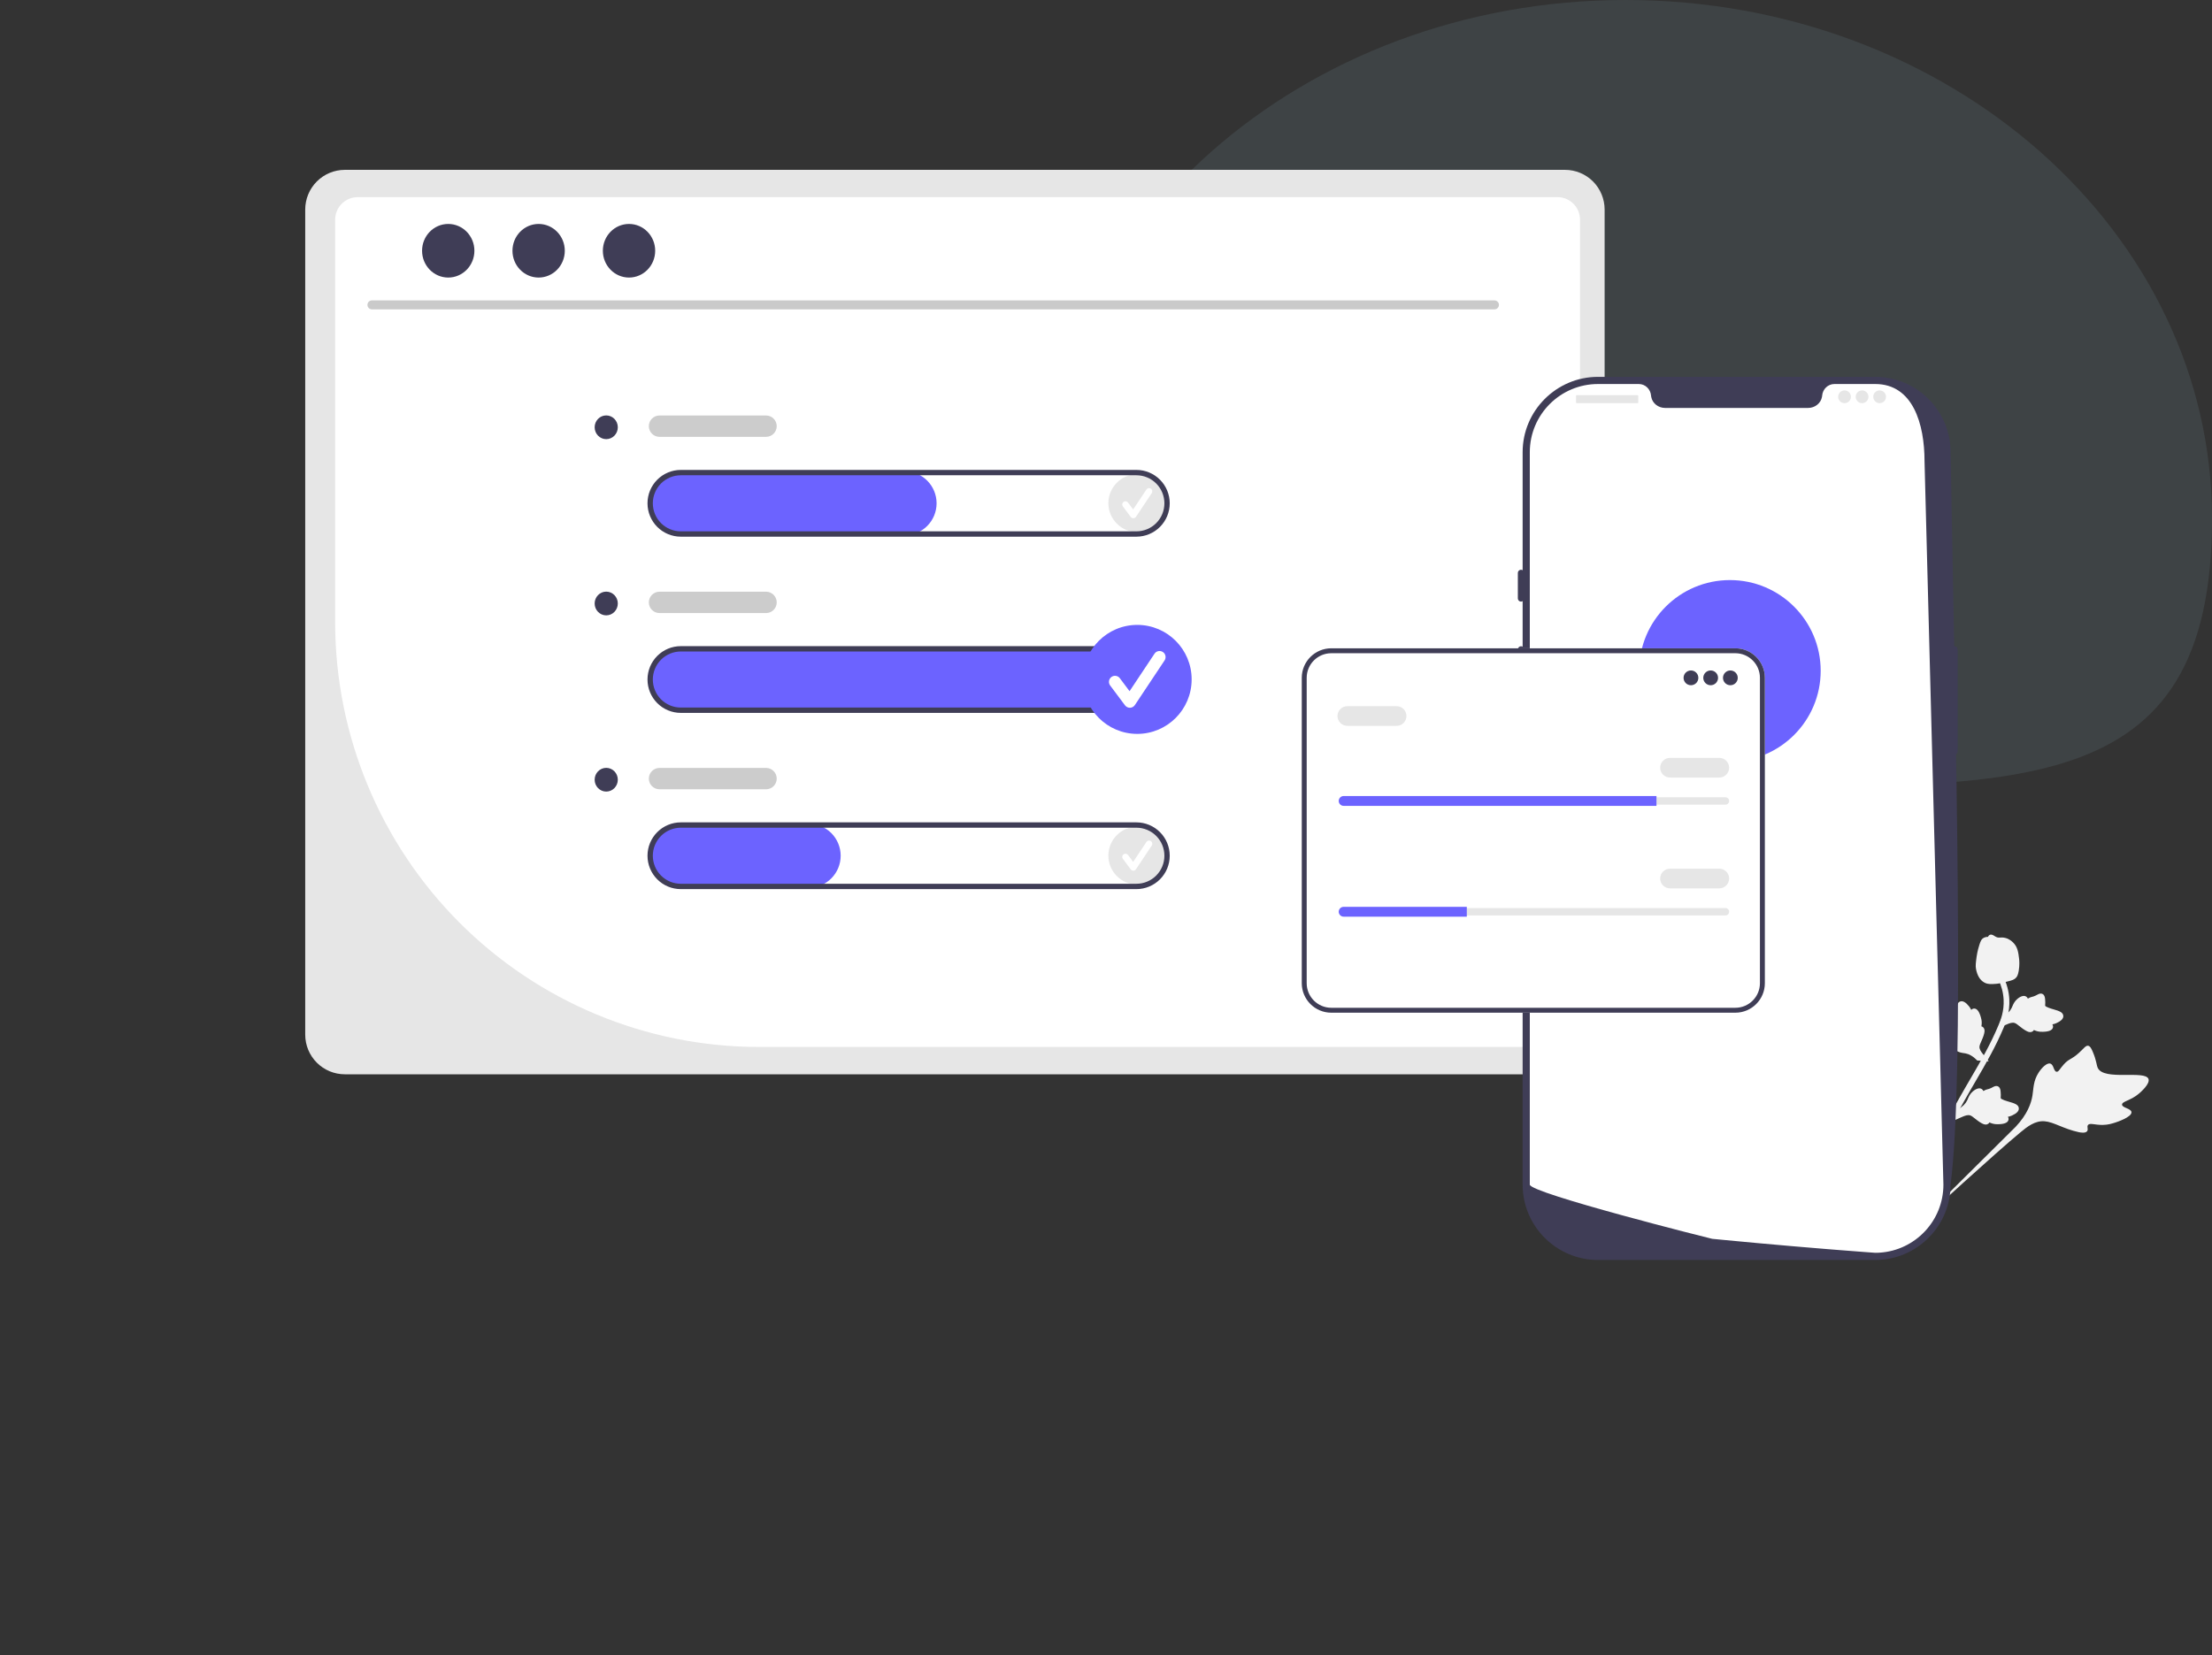
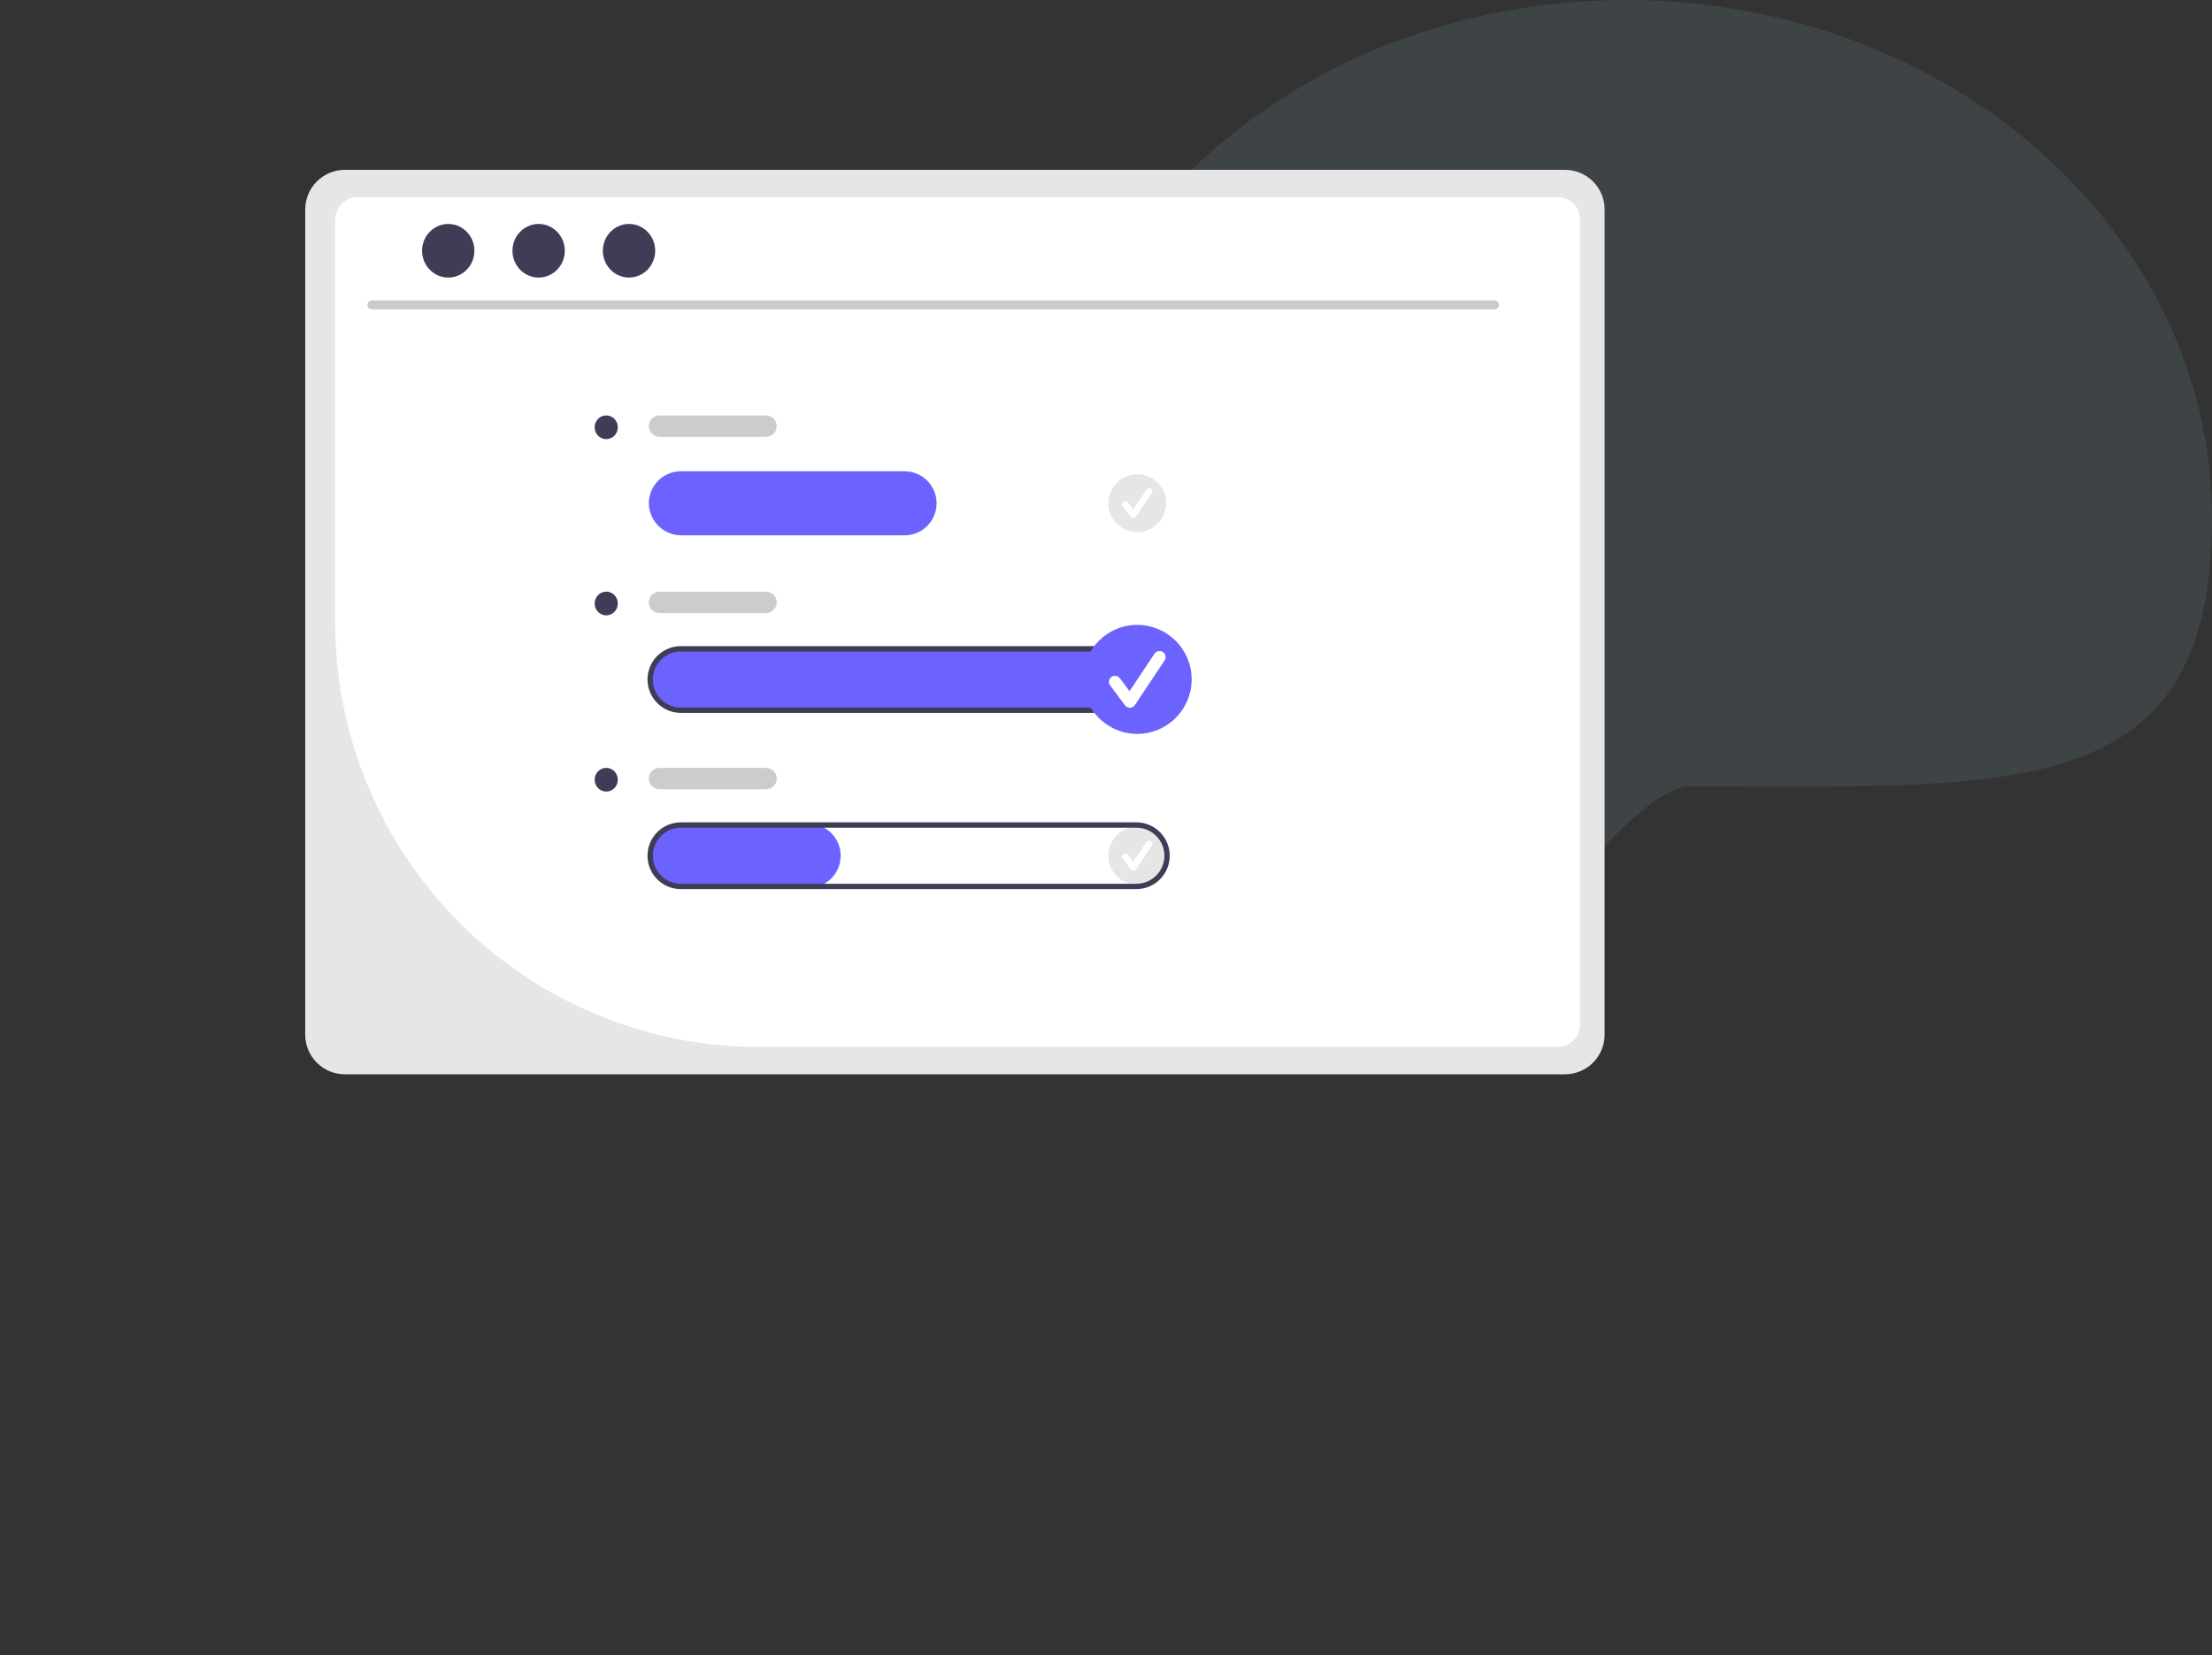
<svg xmlns="http://www.w3.org/2000/svg" width="664" height="497" viewBox="0 0 664 497" fill="none">
  <rect x="0" y="0" width="664" height="497" fill="#333333" stroke="none" />
  <path d="M664 155.677C664 241.657 604.848 236.11 507.643 236.11C486.036 236.11 445.701 307.908 426.582 301.608H426.576C425.872 301.38 425.174 301.141 424.476 300.898C424.276 300.835 424.077 300.768 423.883 300.695C422.786 300.322 421.695 299.932 420.61 299.533C418.374 298.713 416.163 297.851 413.98 296.959C412.848 296.492 411.722 296.02 410.607 295.532C400.258 291.043 390.478 285.677 381.391 279.549C376.815 276.467 372.409 273.182 368.203 269.726C364.718 266.861 361.368 263.878 358.165 260.774C357.156 259.804 356.17 258.823 355.196 257.832C354.797 257.433 354.41 257.033 354.029 256.633C351.266 253.774 348.626 250.821 346.103 247.786C345.287 246.805 344.484 245.814 343.692 244.812C338.312 238.014 333.531 230.812 329.412 223.277C318.254 202.831 312 179.9 312 155.677C312 69.697 390.795 0 488 0C585.205 0 664 69.697 664 155.677Z" fill="#7A97A8" fill-opacity="0.16" />
  <path d="M469.804 51H103.493C100.346 51.005 97.329 52.26 95.104 54.491C92.878 56.722 91.626 59.746 91.621 62.9V310.671C91.624 313.826 92.876 316.851 95.101 319.082C97.327 321.313 100.345 322.568 103.493 322.571H469.804C472.952 322.568 475.97 321.313 478.196 319.082C480.422 316.851 481.673 313.826 481.677 310.671V62.9C481.671 59.746 480.419 56.722 478.194 54.491C475.968 52.26 472.951 51.005 469.804 51Z" fill="#E6E6E6" />
  <path d="M467.547 314.367H227.527C193.895 314.269 161.669 300.834 137.887 276.996C114.106 253.159 100.702 220.856 100.604 187.145V65.973C100.604 64.177 101.315 62.455 102.581 61.185C103.846 59.914 105.562 59.198 107.353 59.195H467.547C469.338 59.198 471.054 59.914 472.319 61.185C473.585 62.455 474.295 64.177 474.296 65.973V307.602C474.294 309.396 473.582 311.115 472.317 312.384C471.051 313.652 469.336 314.365 467.547 314.367Z" fill="white" />
  <path d="M448.64 92.886H111.609C111.259 92.879 110.925 92.734 110.68 92.483C110.435 92.232 110.298 91.894 110.298 91.543C110.298 91.192 110.435 90.854 110.68 90.603C110.925 90.352 111.259 90.207 111.609 90.2H448.64C448.991 90.207 449.324 90.352 449.569 90.603C449.814 90.854 449.951 91.192 449.951 91.543C449.951 91.894 449.814 92.232 449.569 92.483C449.324 92.734 448.991 92.879 448.64 92.886Z" fill="#CACACA" />
  <path d="M134.551 83.34C138.889 83.34 142.406 79.737 142.406 75.292C142.406 70.847 138.889 67.243 134.551 67.243C130.213 67.243 126.697 70.847 126.697 75.292C126.697 79.737 130.213 83.34 134.551 83.34Z" fill="#3F3D56" />
  <path d="M161.686 83.34C166.024 83.34 169.54 79.737 169.54 75.292C169.54 70.847 166.024 67.243 161.686 67.243C157.348 67.243 153.831 70.847 153.831 75.292C153.831 79.737 157.348 83.34 161.686 83.34Z" fill="#3F3D56" />
  <path d="M188.82 83.34C193.158 83.34 196.675 79.737 196.675 75.292C196.675 70.847 193.158 67.243 188.82 67.243C184.482 67.243 180.965 70.847 180.965 75.292C180.965 79.737 184.482 83.34 188.82 83.34Z" fill="#3F3D56" />
  <path d="M341.132 213.655H204.646C202.177 213.687 199.787 212.78 197.958 211.117C196.129 209.454 194.997 207.158 194.789 204.692C194.703 203.431 194.867 202.165 195.269 200.967C195.672 199.769 196.306 198.663 197.135 197.71C197.965 196.758 198.973 195.979 200.103 195.417C201.232 194.856 202.462 194.522 203.72 194.437C203.934 194.422 204.149 194.415 204.364 194.415H341.132C343.678 194.415 346.119 195.428 347.919 197.233C349.719 199.037 350.73 201.484 350.73 204.035C350.73 206.587 349.719 209.034 347.919 210.838C346.119 212.642 343.678 213.655 341.132 213.655Z" fill="#6C63FF" />
  <path d="M341.385 159.776C346.174 159.776 350.056 155.885 350.056 151.085C350.056 146.284 346.174 142.393 341.385 142.393C336.596 142.393 332.714 146.284 332.714 151.085C332.714 155.885 336.596 159.776 341.385 159.776Z" fill="#E6E6E6" />
  <path d="M340.202 155.608C340.052 155.608 339.904 155.573 339.771 155.506C339.637 155.439 339.52 155.342 339.43 155.221L337.065 152.06C336.988 151.958 336.932 151.843 336.9 151.719C336.868 151.596 336.861 151.468 336.878 151.341C336.896 151.215 336.938 151.094 337.003 150.984C337.067 150.875 337.153 150.779 337.255 150.702C337.356 150.626 337.472 150.57 337.595 150.539C337.718 150.507 337.847 150.501 337.972 150.519C338.098 150.537 338.219 150.58 338.328 150.646C338.437 150.711 338.532 150.797 338.608 150.9L340.156 152.968L344.131 146.992C344.272 146.778 344.492 146.629 344.743 146.578C344.993 146.526 345.254 146.577 345.467 146.719C345.681 146.86 345.829 147.081 345.88 147.332C345.931 147.583 345.881 147.844 345.74 148.058L345.736 148.064L341.005 155.178C340.919 155.306 340.804 155.413 340.669 155.487C340.534 155.562 340.383 155.604 340.229 155.608L340.202 155.608Z" fill="white" />
  <path d="M341.385 265.6C346.174 265.6 350.056 261.708 350.056 256.908C350.056 252.108 346.174 248.217 341.385 248.217C336.596 248.217 332.714 252.108 332.714 256.908C332.714 261.708 336.596 265.6 341.385 265.6Z" fill="#E6E6E6" />
  <path d="M340.202 261.432C340.052 261.432 339.904 261.397 339.771 261.33C339.637 261.263 339.52 261.165 339.43 261.045L337.065 257.883C336.988 257.782 336.932 257.666 336.9 257.543C336.868 257.42 336.861 257.291 336.878 257.165C336.896 257.039 336.938 256.918 337.003 256.808C337.067 256.698 337.153 256.602 337.255 256.526C337.356 256.449 337.472 256.394 337.595 256.363C337.718 256.331 337.847 256.324 337.972 256.343C338.098 256.361 338.219 256.404 338.328 256.469C338.437 256.535 338.532 256.621 338.608 256.723L340.156 258.792L344.131 252.815C344.272 252.601 344.492 252.452 344.743 252.401C344.993 252.35 345.254 252.401 345.467 252.542C345.681 252.684 345.829 252.904 345.88 253.156C345.931 253.407 345.881 253.668 345.74 253.882L345.736 253.888L341.005 261.001C340.919 261.13 340.804 261.236 340.669 261.311C340.534 261.386 340.383 261.427 340.229 261.432L340.202 261.432Z" fill="white" />
  <path d="M271.549 160.744H204.646C202.177 160.775 199.787 159.869 197.958 158.205C196.129 156.542 194.997 154.247 194.789 151.78C194.703 150.519 194.867 149.253 195.269 148.055C195.672 146.858 196.306 145.751 197.135 144.799C197.965 143.846 198.973 143.067 200.103 142.505C201.232 141.944 202.462 141.611 203.72 141.525C203.934 141.511 204.149 141.503 204.364 141.503H271.549C274.094 141.503 276.535 142.517 278.335 144.321C280.135 146.125 281.146 148.572 281.146 151.123C281.146 153.675 280.135 156.122 278.335 157.926C276.535 159.73 274.094 160.744 271.549 160.744Z" fill="#6C63FF" />
-   <path d="M341.132 161.145H204.364C201.713 161.145 199.17 160.089 197.295 158.209C195.42 156.33 194.367 153.781 194.367 151.123C194.367 148.466 195.42 145.917 197.295 144.037C199.17 142.158 201.713 141.102 204.364 141.102H341.132C343.784 141.102 346.326 142.158 348.201 144.037C350.076 145.917 351.13 148.466 351.13 151.123C351.13 153.781 350.076 156.33 348.201 158.209C346.326 160.089 343.784 161.145 341.132 161.145ZM204.364 142.706C202.137 142.706 200.001 143.592 198.426 145.171C196.851 146.75 195.966 148.891 195.966 151.123C195.966 153.356 196.851 155.497 198.426 157.076C200.001 158.654 202.137 159.541 204.364 159.541H341.132C343.359 159.541 345.495 158.654 347.07 157.076C348.645 155.497 349.53 153.356 349.53 151.123C349.53 148.891 348.645 146.75 347.07 145.171C345.495 143.592 343.359 142.706 341.132 142.706H204.364Z" fill="#3F3D56" />
  <path d="M341.132 214.056H204.364C201.713 214.056 199.17 213.001 197.295 211.121C195.42 209.242 194.367 206.693 194.367 204.035C194.367 201.377 195.42 198.828 197.295 196.949C199.17 195.07 201.713 194.014 204.364 194.014H341.132C343.784 194.014 346.326 195.07 348.201 196.949C350.076 198.828 351.13 201.377 351.13 204.035C351.13 206.693 350.076 209.242 348.201 211.121C346.326 213.001 343.784 214.056 341.132 214.056ZM204.364 195.617C202.137 195.617 200.001 196.504 198.426 198.083C196.851 199.662 195.966 201.803 195.966 204.035C195.966 206.268 196.851 208.409 198.426 209.987C200.001 211.566 202.137 212.453 204.364 212.453H341.132C343.359 212.453 345.495 211.566 347.07 209.987C348.645 208.409 349.53 206.268 349.53 204.035C349.53 201.803 348.645 199.662 347.07 198.083C345.495 196.504 343.359 195.617 341.132 195.617H204.364Z" fill="#3F3D56" />
  <path d="M242.755 266.567H204.646C202.177 266.599 199.787 265.692 197.958 264.029C196.129 262.366 194.997 260.07 194.789 257.604C194.703 256.343 194.867 255.077 195.269 253.879C195.672 252.681 196.306 251.574 197.135 250.622C197.965 249.67 198.973 248.891 200.103 248.329C201.232 247.767 202.462 247.434 203.72 247.349C203.934 247.334 204.149 247.327 204.364 247.327H242.755C245.301 247.327 247.742 248.34 249.542 250.144C251.342 251.948 252.353 254.395 252.353 256.947C252.353 259.498 251.342 261.945 249.542 263.75C247.742 265.554 245.301 266.567 242.755 266.567Z" fill="#6C63FF" />
  <path d="M341.132 266.968H204.364C201.713 266.968 199.17 265.912 197.295 264.033C195.42 262.154 194.367 259.605 194.367 256.947C194.367 254.289 195.42 251.74 197.295 249.861C199.17 247.982 201.713 246.926 204.364 246.926H341.132C343.784 246.926 346.326 247.982 348.201 249.861C350.076 251.74 351.13 254.289 351.13 256.947C351.13 259.605 350.076 262.154 348.201 264.033C346.326 265.912 343.784 266.968 341.132 266.968ZM204.364 248.529C202.137 248.529 200.001 249.416 198.426 250.995C196.851 252.573 195.966 254.714 195.966 256.947C195.966 259.179 196.851 261.321 198.426 262.899C200.001 264.478 202.137 265.365 204.364 265.365H341.132C343.359 265.365 345.495 264.478 347.07 262.899C348.645 261.321 349.53 259.179 349.53 256.947C349.53 254.714 348.645 252.573 347.07 250.995C345.495 249.416 343.359 248.529 341.132 248.529H204.364Z" fill="#3F3D56" />
  <path d="M229.959 131.169H197.967C197.118 131.169 196.304 130.832 195.704 130.23C195.104 129.629 194.767 128.813 194.767 127.963C194.767 127.112 195.104 126.296 195.704 125.695C196.304 125.094 197.118 124.756 197.967 124.756H229.959C230.808 124.756 231.621 125.094 232.221 125.695C232.821 126.296 233.158 127.112 233.158 127.963C233.158 128.813 232.821 129.629 232.221 130.23C231.621 130.832 230.808 131.169 229.959 131.169Z" fill="#CCCCCC" />
  <path d="M229.959 184.081H197.967C197.118 184.081 196.304 183.743 195.704 183.142C195.104 182.541 194.767 181.725 194.767 180.874C194.767 180.024 195.104 179.208 195.704 178.607C196.304 178.005 197.118 177.668 197.967 177.668H229.959C230.808 177.668 231.621 178.005 232.221 178.607C232.821 179.208 233.158 180.024 233.158 180.874C233.158 181.725 232.821 182.541 232.221 183.142C231.621 183.743 230.808 184.081 229.959 184.081Z" fill="#CCCCCC" />
  <path d="M229.959 236.993H197.967C197.118 236.993 196.304 236.655 195.704 236.054C195.104 235.452 194.767 234.637 194.767 233.786C194.767 232.936 195.104 232.12 195.704 231.519C196.304 230.917 197.118 230.579 197.967 230.579H229.959C230.808 230.579 231.621 230.917 232.221 231.519C232.821 232.12 233.158 232.936 233.158 233.786C233.158 234.637 232.821 235.452 232.221 236.054C231.621 236.655 230.808 236.993 229.959 236.993Z" fill="#CCCCCC" />
  <path d="M181.979 131.859C183.899 131.859 185.456 130.264 185.456 128.297C185.456 126.33 183.899 124.735 181.979 124.735C180.059 124.735 178.503 126.33 178.503 128.297C178.503 130.264 180.059 131.859 181.979 131.859Z" fill="#3F3D56" />
  <path d="M181.979 184.771C183.899 184.771 185.456 183.176 185.456 181.209C185.456 179.242 183.899 177.647 181.979 177.647C180.059 177.647 178.503 179.242 178.503 181.209C178.503 183.176 180.059 184.771 181.979 184.771Z" fill="#3F3D56" />
  <path d="M181.979 237.683C183.899 237.683 185.456 236.088 185.456 234.121C185.456 232.153 183.899 230.559 181.979 230.559C180.059 230.559 178.503 232.153 178.503 234.121C178.503 236.088 180.059 237.683 181.979 237.683Z" fill="#3F3D56" />
  <path d="M341.385 220.361C350.401 220.361 357.71 213.034 357.71 203.996C357.71 194.959 350.401 187.632 341.385 187.632C332.368 187.632 325.059 194.959 325.059 203.996C325.059 213.034 332.368 220.361 341.385 220.361Z" fill="#6C63FF" />
  <path d="M339.158 212.513C338.876 212.513 338.598 212.447 338.346 212.321C338.093 212.195 337.874 212.011 337.705 211.785L333.251 205.832C332.962 205.446 332.838 204.961 332.906 204.483C332.974 204.005 333.229 203.574 333.614 203.284C334 202.994 334.484 202.87 334.961 202.938C335.438 203.007 335.868 203.262 336.157 203.648L339.071 207.542L346.555 196.29C346.82 195.887 347.235 195.607 347.707 195.511C348.179 195.414 348.669 195.51 349.071 195.776C349.473 196.042 349.753 196.458 349.849 196.931C349.945 197.404 349.85 197.896 349.584 198.299L349.577 198.31L340.669 211.703C340.508 211.945 340.291 212.145 340.037 212.286C339.783 212.427 339.499 212.505 339.208 212.513L339.158 212.513Z" fill="white" />
  <g clip-path="url(#clip0_101_97)">
    <path d="M639.825 333.936C639.727 332.81 637.028 332.667 636.997 331.674C636.966 330.684 639.635 330.481 642.154 328.298C642.609 327.904 645.471 325.423 644.933 323.974C643.912 321.226 631.569 324.602 629.712 320.662C629.305 319.798 629.359 318.489 628.182 315.756C627.714 314.668 627.38 314.118 626.852 314.009C626.103 313.855 625.62 314.724 624.057 316.138C621.713 318.259 621.154 317.794 619.515 319.597C618.299 320.935 617.968 321.895 617.336 321.809C616.441 321.687 616.526 319.687 615.473 319.364C614.399 319.033 612.866 320.672 611.979 322.024C610.317 324.563 610.452 326.83 610.099 328.976C609.715 331.309 608.576 334.589 605.074 338.323L572.791 370.348C579.629 363.879 598.84 346.371 606.405 340.07C608.589 338.251 610.899 336.452 613.758 336.678C616.51 336.895 619.438 338.964 623.971 339.939C624.501 340.053 625.978 340.351 626.516 339.656C626.961 339.082 626.359 338.352 626.766 337.81C627.313 337.083 628.84 337.805 631.158 337.777C632.792 337.758 633.988 337.375 635.017 337.046C635.327 336.947 639.956 335.435 639.825 333.936Z" fill="#F2F2F2" />
    <path d="M576.115 328.331C575.534 328.054 574.685 329.337 574.188 329.066C573.693 328.795 574.364 327.427 574.019 325.561C573.957 325.224 573.565 323.104 572.698 322.95C571.055 322.658 569.151 329.689 566.681 329.464C566.139 329.414 565.512 329.01 563.831 328.799C563.162 328.715 562.796 328.72 562.59 328.948C562.298 329.27 562.585 329.758 562.828 330.933C563.193 332.695 562.804 332.836 563.216 334.16C563.522 335.143 563.898 335.582 563.673 335.868C563.355 336.272 562.398 335.653 561.935 336.076C561.463 336.508 561.825 337.734 562.233 338.559C562.999 340.107 564.152 340.695 565.103 341.487C566.138 342.349 567.419 343.854 568.242 346.65L574.647 371.733C573.445 366.511 570.393 352.031 569.483 346.501C569.22 344.904 569.004 343.251 569.939 341.914C570.84 340.626 572.701 339.786 574.487 337.843C574.696 337.616 575.268 336.977 575.083 336.512C574.929 336.128 574.397 336.213 574.249 335.857C574.049 335.379 574.844 334.838 575.5 333.692C575.961 332.885 576.119 332.187 576.254 331.587C576.295 331.407 576.888 328.699 576.115 328.331Z" fill="#F2F2F2" />
-     <path d="M586.434 336.49L587.584 333.204L587.858 333.044C589.122 332.306 590.012 331.42 590.504 330.409C590.582 330.248 590.652 330.083 590.724 329.916C591.006 329.251 591.358 328.424 592.233 327.684C592.722 327.273 593.971 326.375 594.897 327.006C595.148 327.173 595.292 327.394 595.377 327.613C595.417 327.588 595.457 327.563 595.501 327.536C596.04 327.211 596.384 327.126 596.715 327.044C596.97 326.981 597.233 326.917 597.705 326.691C597.912 326.592 598.081 326.499 598.223 326.421C598.654 326.186 599.198 325.919 599.789 326.212C600.41 326.548 600.49 327.234 600.543 327.688C600.639 328.497 600.602 329.03 600.578 329.384C600.569 329.513 600.559 329.658 600.566 329.708C600.625 330.107 602.426 330.626 603.102 330.826C604.624 331.268 605.941 331.651 606.015 332.781C606.07 333.589 605.398 334.301 603.964 334.951C603.517 335.154 603.091 335.266 602.726 335.339C602.884 335.578 602.985 335.877 602.912 336.235C602.739 337.082 601.724 337.527 599.898 337.561C599.443 337.57 598.833 337.581 598.087 337.368C597.735 337.268 597.437 337.141 597.183 337.028C597.108 337.17 596.999 337.311 596.834 337.429C596.347 337.779 595.701 337.747 594.917 337.303C594.048 336.828 593.396 336.304 592.82 335.844C592.317 335.443 591.882 335.098 591.488 334.94C590.751 334.656 589.931 334.961 588.936 335.389L586.434 336.49Z" fill="#F2F2F2" />
    <path d="M596.985 318.704L593.514 318.425L593.29 318.201C592.256 317.165 591.172 316.529 590.069 316.31C589.894 316.275 589.717 316.249 589.536 316.223C588.821 316.118 587.933 315.988 586.995 315.329C586.473 314.96 585.288 313.98 585.663 312.924C585.761 312.639 585.938 312.444 586.128 312.307C586.094 312.274 586.059 312.241 586.022 312.206C585.571 311.767 585.402 311.456 585.239 311.156C585.113 310.926 584.984 310.688 584.646 310.289C584.498 310.114 584.365 309.974 584.254 309.856C583.916 309.499 583.52 309.04 583.654 308.394C583.822 307.708 584.464 307.457 584.89 307.29C585.649 306.993 586.174 306.893 586.522 306.827C586.649 306.803 586.793 306.776 586.839 306.757C587.21 306.597 587.256 304.725 587.277 304.02C587.319 302.436 587.356 301.065 588.43 300.706C589.198 300.449 590.057 300.918 591.05 302.14C591.359 302.521 591.576 302.904 591.739 303.239C591.93 303.025 592.193 302.852 592.558 302.831C593.422 302.785 594.109 303.653 594.605 305.411C594.73 305.848 594.895 306.435 594.879 307.211C594.871 307.576 594.824 307.897 594.779 308.171C594.935 308.207 595.099 308.277 595.256 308.407C595.718 308.789 595.85 309.422 595.62 310.293C595.38 311.254 595.039 312.018 594.74 312.691C594.479 313.28 594.257 313.787 594.203 314.209C594.116 314.994 594.619 315.709 595.285 316.564L596.985 318.704Z" fill="#F2F2F2" />
    <path d="M599.783 308.738L600.934 305.452L601.207 305.292C602.471 304.555 603.361 303.668 603.853 302.657C603.932 302.496 604.002 302.331 604.073 302.164C604.356 301.499 604.707 300.672 605.582 299.932C606.071 299.521 607.32 298.623 608.246 299.254C608.497 299.421 608.641 299.642 608.726 299.861C608.766 299.836 608.807 299.811 608.85 299.784C609.389 299.459 609.733 299.374 610.065 299.292C610.319 299.229 610.582 299.165 611.054 298.939C611.261 298.841 611.43 298.748 611.572 298.67C612.004 298.434 612.547 298.167 613.138 298.461C613.759 298.796 613.839 299.482 613.893 299.936C613.988 300.745 613.951 301.278 613.927 301.632C613.918 301.761 613.908 301.906 613.915 301.956C613.975 302.355 615.775 302.874 616.451 303.074C617.973 303.516 619.29 303.899 619.365 305.029C619.419 305.837 618.748 306.549 617.313 307.2C616.866 307.402 616.44 307.514 616.075 307.587C616.234 307.826 616.335 308.125 616.262 308.483C616.088 309.33 615.074 309.775 613.247 309.809C612.793 309.818 612.182 309.829 611.436 309.616C611.085 309.516 610.786 309.389 610.533 309.276C610.458 309.418 610.349 309.559 610.183 309.677C609.697 310.028 609.05 309.995 608.266 309.551C607.397 309.076 606.745 308.553 606.169 308.092C605.666 307.691 605.232 307.347 604.837 307.188C604.1 306.904 603.28 307.209 602.285 307.637L599.783 308.738Z" fill="#F2F2F2" />
    <path d="M573.859 370.799L573.403 370.076L572.599 369.796C572.621 369.72 572.658 369.537 572.718 369.253C573.047 367.695 574.048 362.952 576.395 355.853C578.033 350.897 579.998 345.937 582.234 341.107C584.473 336.27 586.45 332.744 588.038 329.909C589.236 327.771 590.412 325.752 591.56 323.787C594.624 318.534 597.518 313.572 599.959 307.713C600.505 306.405 601.64 303.682 601.447 300.111C601.336 298.041 600.796 295.99 599.842 294.019L601.383 293.273C602.435 295.451 603.032 297.722 603.156 300.021C603.369 303.98 602.133 306.947 601.539 308.372C599.054 314.335 596.132 319.345 593.038 324.647C591.895 326.606 590.723 328.616 589.53 330.745C587.957 333.554 585.998 337.05 583.787 341.825C581.577 346.596 579.638 351.496 578.019 356.389C575.702 363.399 574.717 368.071 574.393 369.606C574.219 370.425 574.183 370.597 573.859 370.799Z" fill="#F2F2F2" />
    <path d="M595.835 295.108C595.772 295.078 595.709 295.046 595.646 295.01C594.367 294.308 593.529 292.937 593.155 290.936C592.98 289.996 593.102 289.077 593.343 287.245C593.38 286.962 593.584 285.537 594.165 283.719C594.544 282.532 594.788 282.076 595.206 281.771C595.671 281.431 596.221 281.302 596.77 281.301C596.821 281.144 596.91 281 597.049 280.875C597.621 280.359 598.279 280.779 598.637 281.002C598.817 281.118 599.041 281.264 599.305 281.374C599.719 281.55 599.995 281.534 600.411 281.512C600.81 281.49 601.306 281.463 601.945 281.624C603.208 281.937 604.013 282.724 604.278 282.984C605.679 284.341 605.877 286.033 606.107 287.992C606.152 288.384 606.276 289.793 605.983 291.503C605.772 292.736 605.496 293.197 605.231 293.51C604.687 294.155 604.036 294.361 602.451 294.745C600.794 295.148 599.963 295.349 599.308 295.399C597.786 295.514 596.829 295.586 595.835 295.108Z" fill="#F2F2F2" />
    <path d="M562.898 378.328H479.696C467.217 378.328 457.064 368.176 457.064 355.699V135.783C457.064 123.306 467.217 113.155 479.696 113.155H562.898C575.377 113.155 585.529 123.306 585.529 135.783C587.078 224.095 589.719 322.989 585.529 355.699C585.529 368.176 575.377 378.328 562.898 378.328Z" fill="#3F3D56" />
    <path d="M586.69 194.047C586.162 194.047 585.732 194.476 585.732 195.004V225.638C585.732 226.166 586.162 226.595 586.69 226.595C587.218 226.595 587.647 226.166 587.647 225.638V195.004C587.647 194.476 587.218 194.047 586.69 194.047Z" fill="#3F3D56" />
    <path d="M577.708 138.545L583.375 355.695C583.375 366.556 574.921 375.439 564.231 376.129H564.227C564.069 376.138 563.911 376.148 563.748 376.152C563.465 376.167 563.183 376.172 562.896 376.172C562.896 376.172 561.843 376.095 559.918 375.951C557.974 375.808 555.145 375.592 551.617 375.31C550.559 375.229 549.444 375.138 548.266 375.042C545.92 374.851 543.345 374.64 540.583 374.401C539.481 374.31 538.342 374.209 537.179 374.109C531.233 373.596 524.574 372.998 517.551 372.319C516.364 372.208 515.167 372.094 513.961 371.974C513.645 371.94 459.218 358.261 459.218 355.695V135.784C459.218 124.473 468.386 115.307 479.698 115.307H491.925C493.878 115.307 495.448 116.829 495.615 118.777C495.63 118.906 495.644 119.036 495.668 119.165C496.022 121.123 497.818 122.487 499.809 122.487H542.785C544.776 122.487 546.571 121.123 546.926 119.165C546.95 119.036 546.964 118.906 546.978 118.777C547.146 116.829 548.716 115.307 550.669 115.307H562.896C574.208 115.307 577.708 127.234 577.708 138.545Z" fill="white" />
-     <path d="M456.585 171.072C456.057 171.072 455.628 171.501 455.628 172.029V179.687C455.628 180.215 456.057 180.645 456.585 180.645C457.113 180.645 457.543 180.215 457.543 179.687V172.029C457.543 171.501 457.113 171.072 456.585 171.072Z" fill="#3F3D56" />
    <path d="M456.585 194.047C456.057 194.047 455.628 194.476 455.628 195.004V209.842C455.628 210.37 456.057 210.8 456.585 210.8C457.113 210.8 457.543 210.37 457.543 209.842V195.004C457.543 194.476 457.113 194.047 456.585 194.047Z" fill="#3F3D56" />
    <path d="M456.585 215.108C456.057 215.108 455.628 215.537 455.628 216.065V230.903C455.628 231.431 456.057 231.86 456.585 231.86C457.113 231.86 457.543 231.431 457.543 230.903V216.065C457.543 215.537 457.113 215.108 456.585 215.108Z" fill="#3F3D56" />
    <path d="M491.61 118.659H473.262C473.173 118.659 473.101 118.731 473.101 118.82V120.892C473.101 120.981 473.173 121.053 473.262 121.053H491.61C491.699 121.053 491.771 120.981 491.771 120.892V118.82C491.771 118.731 491.699 118.659 491.61 118.659Z" fill="#E6E6E6" />
    <path d="M553.695 121.053C554.752 121.053 555.609 120.195 555.609 119.138C555.609 118.081 554.752 117.223 553.695 117.223C552.637 117.223 551.78 118.081 551.78 119.138C551.78 120.195 552.637 121.053 553.695 121.053Z" fill="#E6E6E6" />
    <path d="M558.961 121.053C560.018 121.053 560.875 120.195 560.875 119.138C560.875 118.081 560.018 117.223 558.961 117.223C557.903 117.223 557.046 118.081 557.046 119.138C557.046 120.195 557.903 121.053 558.961 121.053Z" fill="#E6E6E6" />
    <path d="M564.226 121.053C565.284 121.053 566.141 120.195 566.141 119.138C566.141 118.081 565.284 117.223 564.226 117.223C563.169 117.223 562.312 118.081 562.312 119.138C562.312 120.195 563.169 121.053 564.226 121.053Z" fill="#E6E6E6" />
    <path d="M519.287 228.663C534.335 228.663 546.534 216.466 546.534 201.42C546.534 186.374 534.335 174.177 519.287 174.177C504.239 174.177 492.04 186.374 492.04 201.42C492.04 216.466 504.239 228.663 519.287 228.663Z" fill="#6C63FF" />
    <path d="M520.92 304.078H399.622C394.739 304.078 390.766 300.106 390.766 295.224V203.515C390.766 198.633 394.739 194.661 399.622 194.661H520.92C525.803 194.661 529.776 198.633 529.776 203.515V295.224C529.776 300.106 525.803 304.078 520.92 304.078Z" fill="white" />
    <path d="M520.92 304.078H399.622C394.739 304.078 390.766 300.106 390.766 295.224V203.515C390.766 198.633 394.739 194.661 399.622 194.661H520.92C525.803 194.661 529.776 198.633 529.776 203.515V295.224C529.776 300.106 525.803 304.078 520.92 304.078ZM399.622 196.14C395.554 196.14 392.245 199.449 392.245 203.515V295.224C392.245 299.291 395.554 302.6 399.622 302.6H520.92C524.988 302.6 528.297 299.291 528.297 295.224V203.515C528.297 199.449 524.988 196.14 520.92 196.14H399.622Z" fill="#3F3D56" />
    <path d="M507.593 205.751C508.818 205.751 509.812 204.758 509.812 203.533C509.812 202.308 508.818 201.315 507.593 201.315C506.368 201.315 505.375 202.308 505.375 203.533C505.375 204.758 506.368 205.751 507.593 205.751Z" fill="#3F3D56" />
-     <path d="M513.509 205.751C514.734 205.751 515.727 204.758 515.727 203.533C515.727 202.308 514.734 201.315 513.509 201.315C512.284 201.315 511.29 202.308 511.29 203.533C511.29 204.758 512.284 205.751 513.509 205.751Z" fill="#3F3D56" />
    <path d="M519.424 205.751C520.649 205.751 521.642 204.758 521.642 203.533C521.642 202.308 520.649 201.315 519.424 201.315C518.199 201.315 517.206 202.308 517.206 203.533C517.206 204.758 518.199 205.751 519.424 205.751Z" fill="#3F3D56" />
    <path d="M403.336 239.389C402.725 239.389 402.227 239.886 402.227 240.498C402.227 240.796 402.342 241.072 402.551 241.276C402.762 241.491 403.038 241.607 403.336 241.607H517.945C518.557 241.607 519.054 241.11 519.054 240.498C519.054 240.2 518.939 239.924 518.73 239.72C518.519 239.505 518.243 239.389 517.945 239.389H403.336Z" fill="#E6E6E6" />
    <path d="M497.242 239.019V241.977H403.336C402.929 241.977 402.56 241.814 402.294 241.54C402.02 241.274 401.857 240.905 401.857 240.498C401.857 239.685 402.523 239.019 403.336 239.019L497.242 239.019Z" fill="#6C63FF" />
    <path d="M516.097 233.475H501.308C499.678 233.475 498.351 232.148 498.351 230.517C498.351 228.886 499.678 227.56 501.308 227.56H516.097C517.727 227.56 519.054 228.886 519.054 230.517C519.054 232.148 517.727 233.475 516.097 233.475Z" fill="#E6E6E6" />
    <path d="M419.234 217.949H404.445C402.814 217.949 401.488 216.623 401.488 214.992C401.488 213.361 402.814 212.035 404.445 212.035H419.234C420.864 212.035 422.191 213.361 422.191 214.992C422.191 216.623 420.864 217.949 419.234 217.949Z" fill="#E6E6E6" />
    <path d="M403.336 272.658C402.725 272.658 402.227 273.155 402.227 273.767C402.227 274.065 402.342 274.341 402.551 274.544C402.762 274.76 403.038 274.876 403.336 274.876H517.945C518.557 274.876 519.054 274.378 519.054 273.767C519.054 273.469 518.939 273.193 518.73 272.989C518.519 272.773 518.243 272.658 517.945 272.658H403.336Z" fill="#E6E6E6" />
    <path d="M440.307 272.288V275.245H403.336C402.929 275.245 402.56 275.083 402.294 274.809C402.02 274.543 401.857 274.173 401.857 273.767C401.857 272.953 402.523 272.288 403.336 272.288L440.307 272.288Z" fill="#6C63FF" />
    <path d="M516.097 266.743H501.308C499.678 266.743 498.351 265.417 498.351 263.786C498.351 262.155 499.678 260.829 501.308 260.829H516.097C517.727 260.829 519.054 262.155 519.054 263.786C519.054 265.417 517.727 266.743 516.097 266.743Z" fill="#E6E6E6" />
  </g>
  <defs>
    <clipPath id="clip0_101_97">
-       <rect width="431" height="302" fill="white" transform="translate(214 90)" />
-     </clipPath>
+       </clipPath>
  </defs>
</svg>